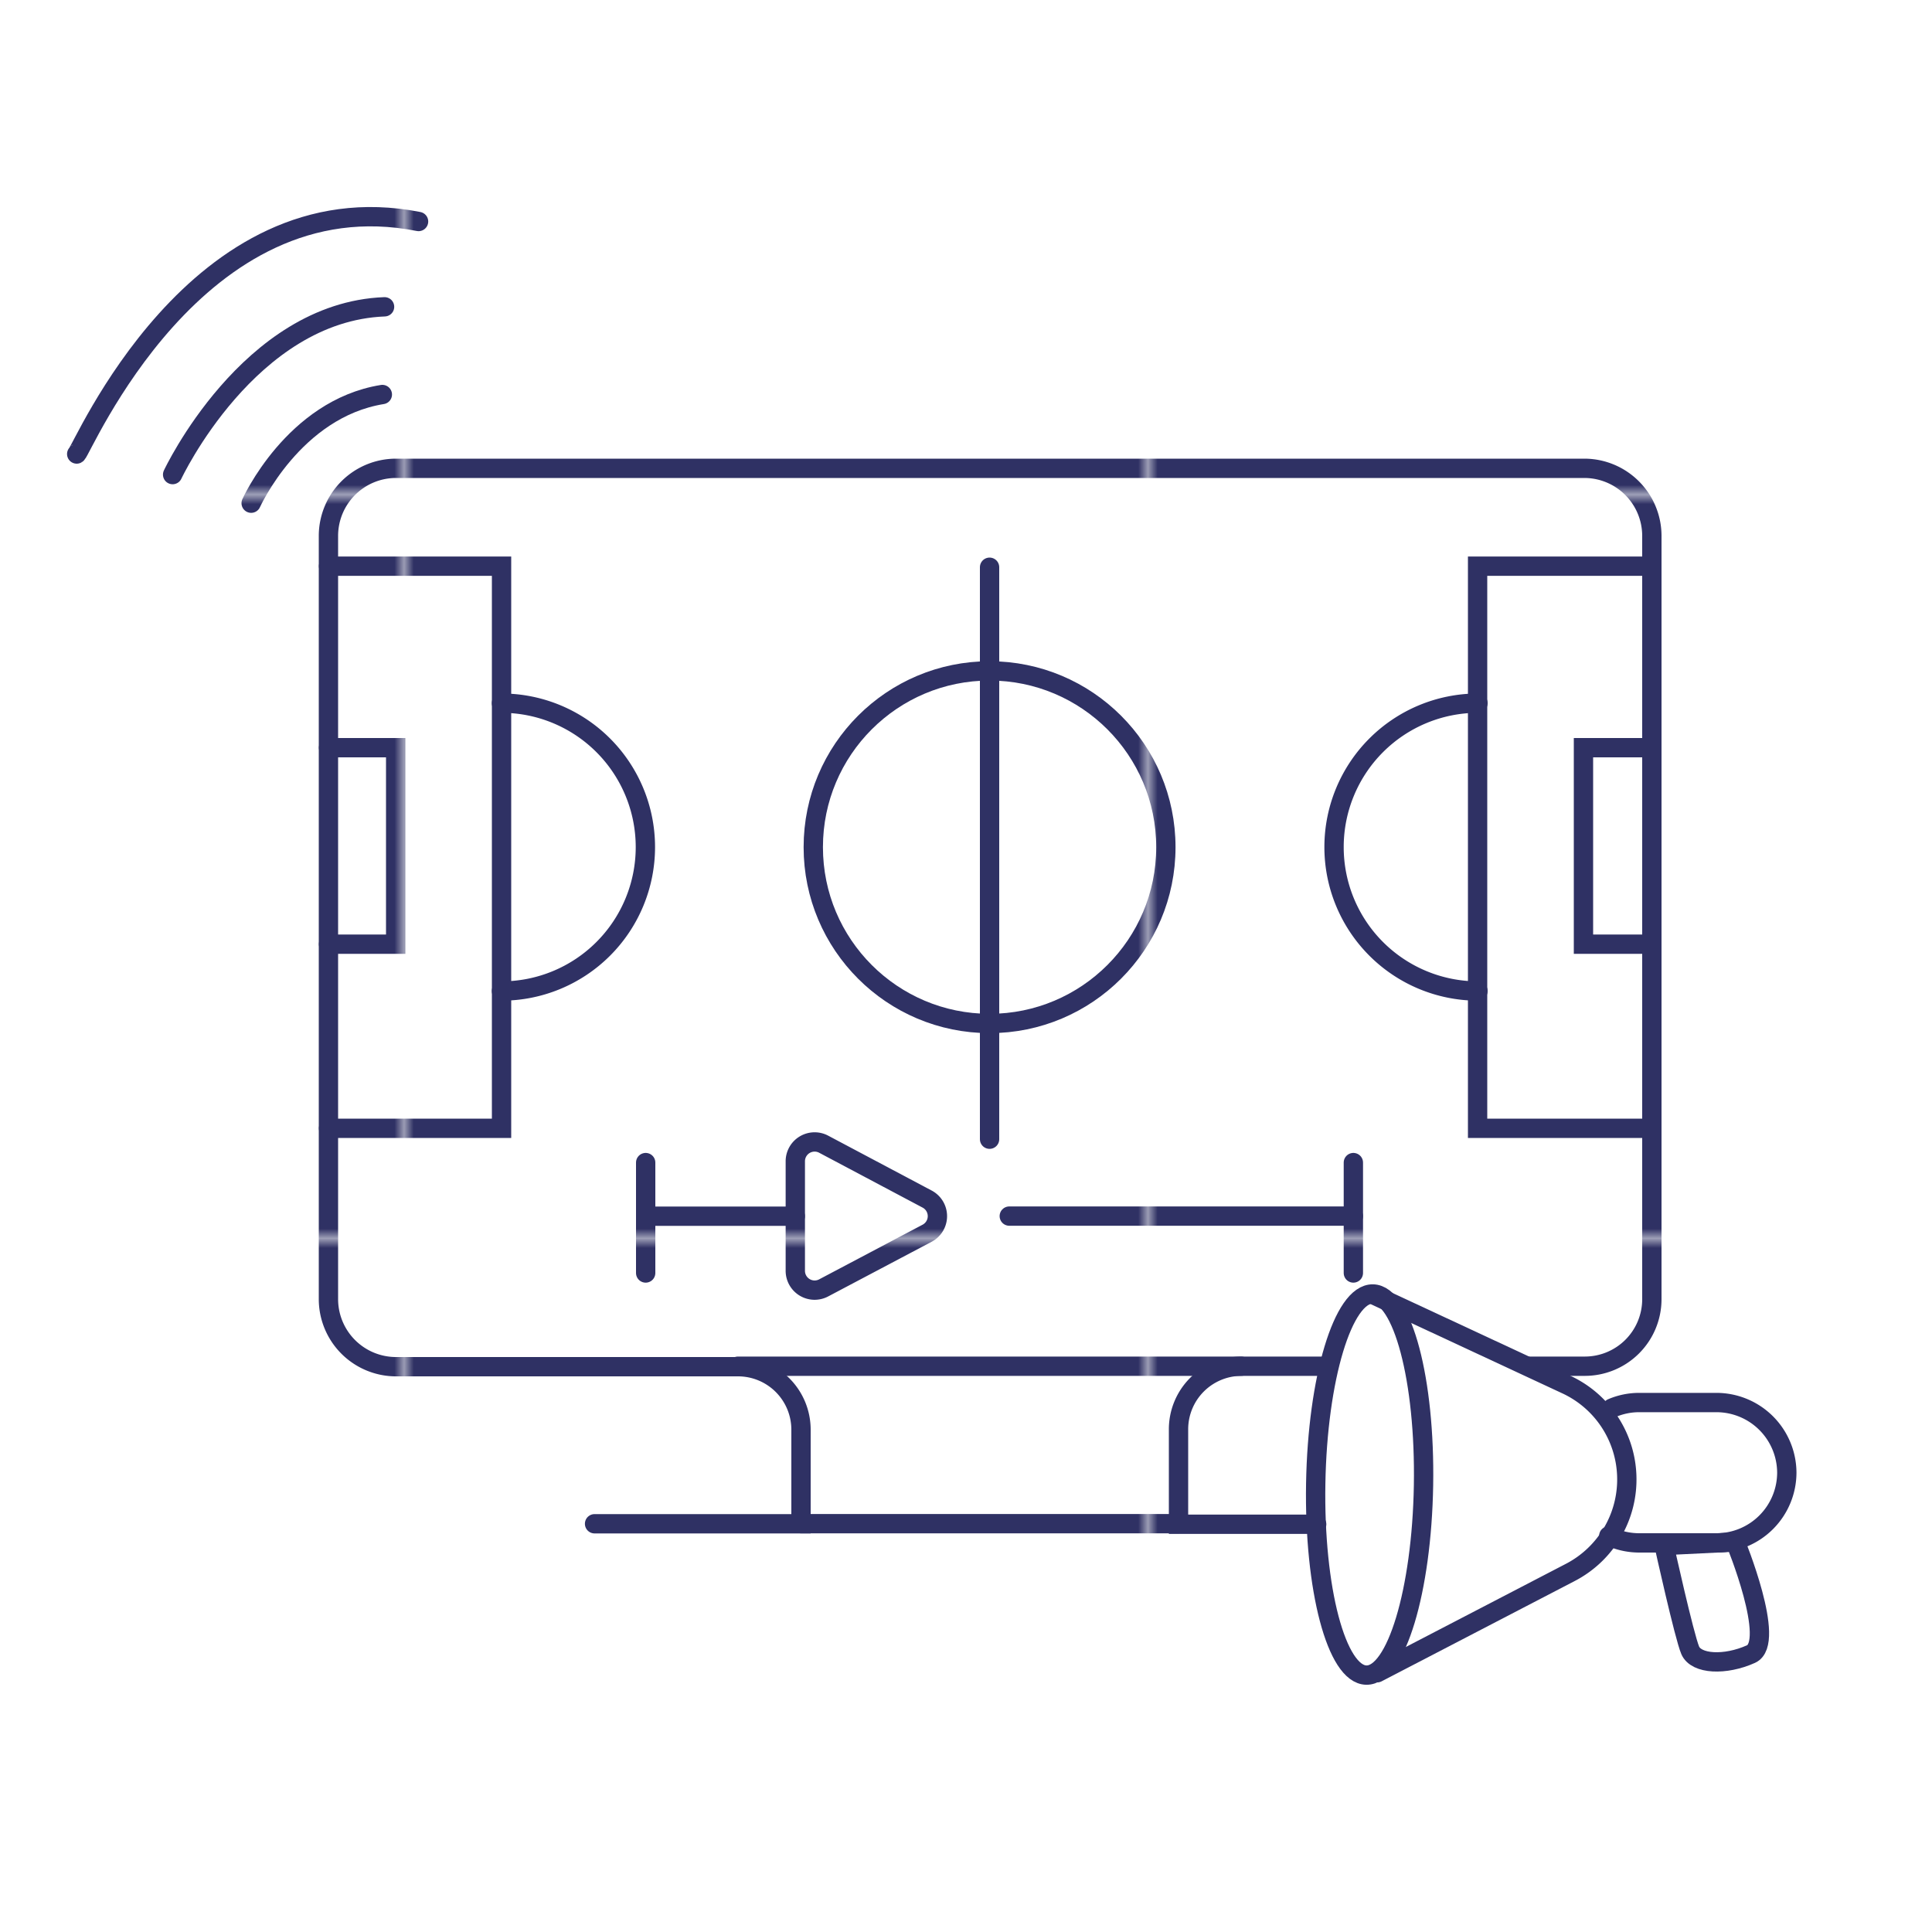
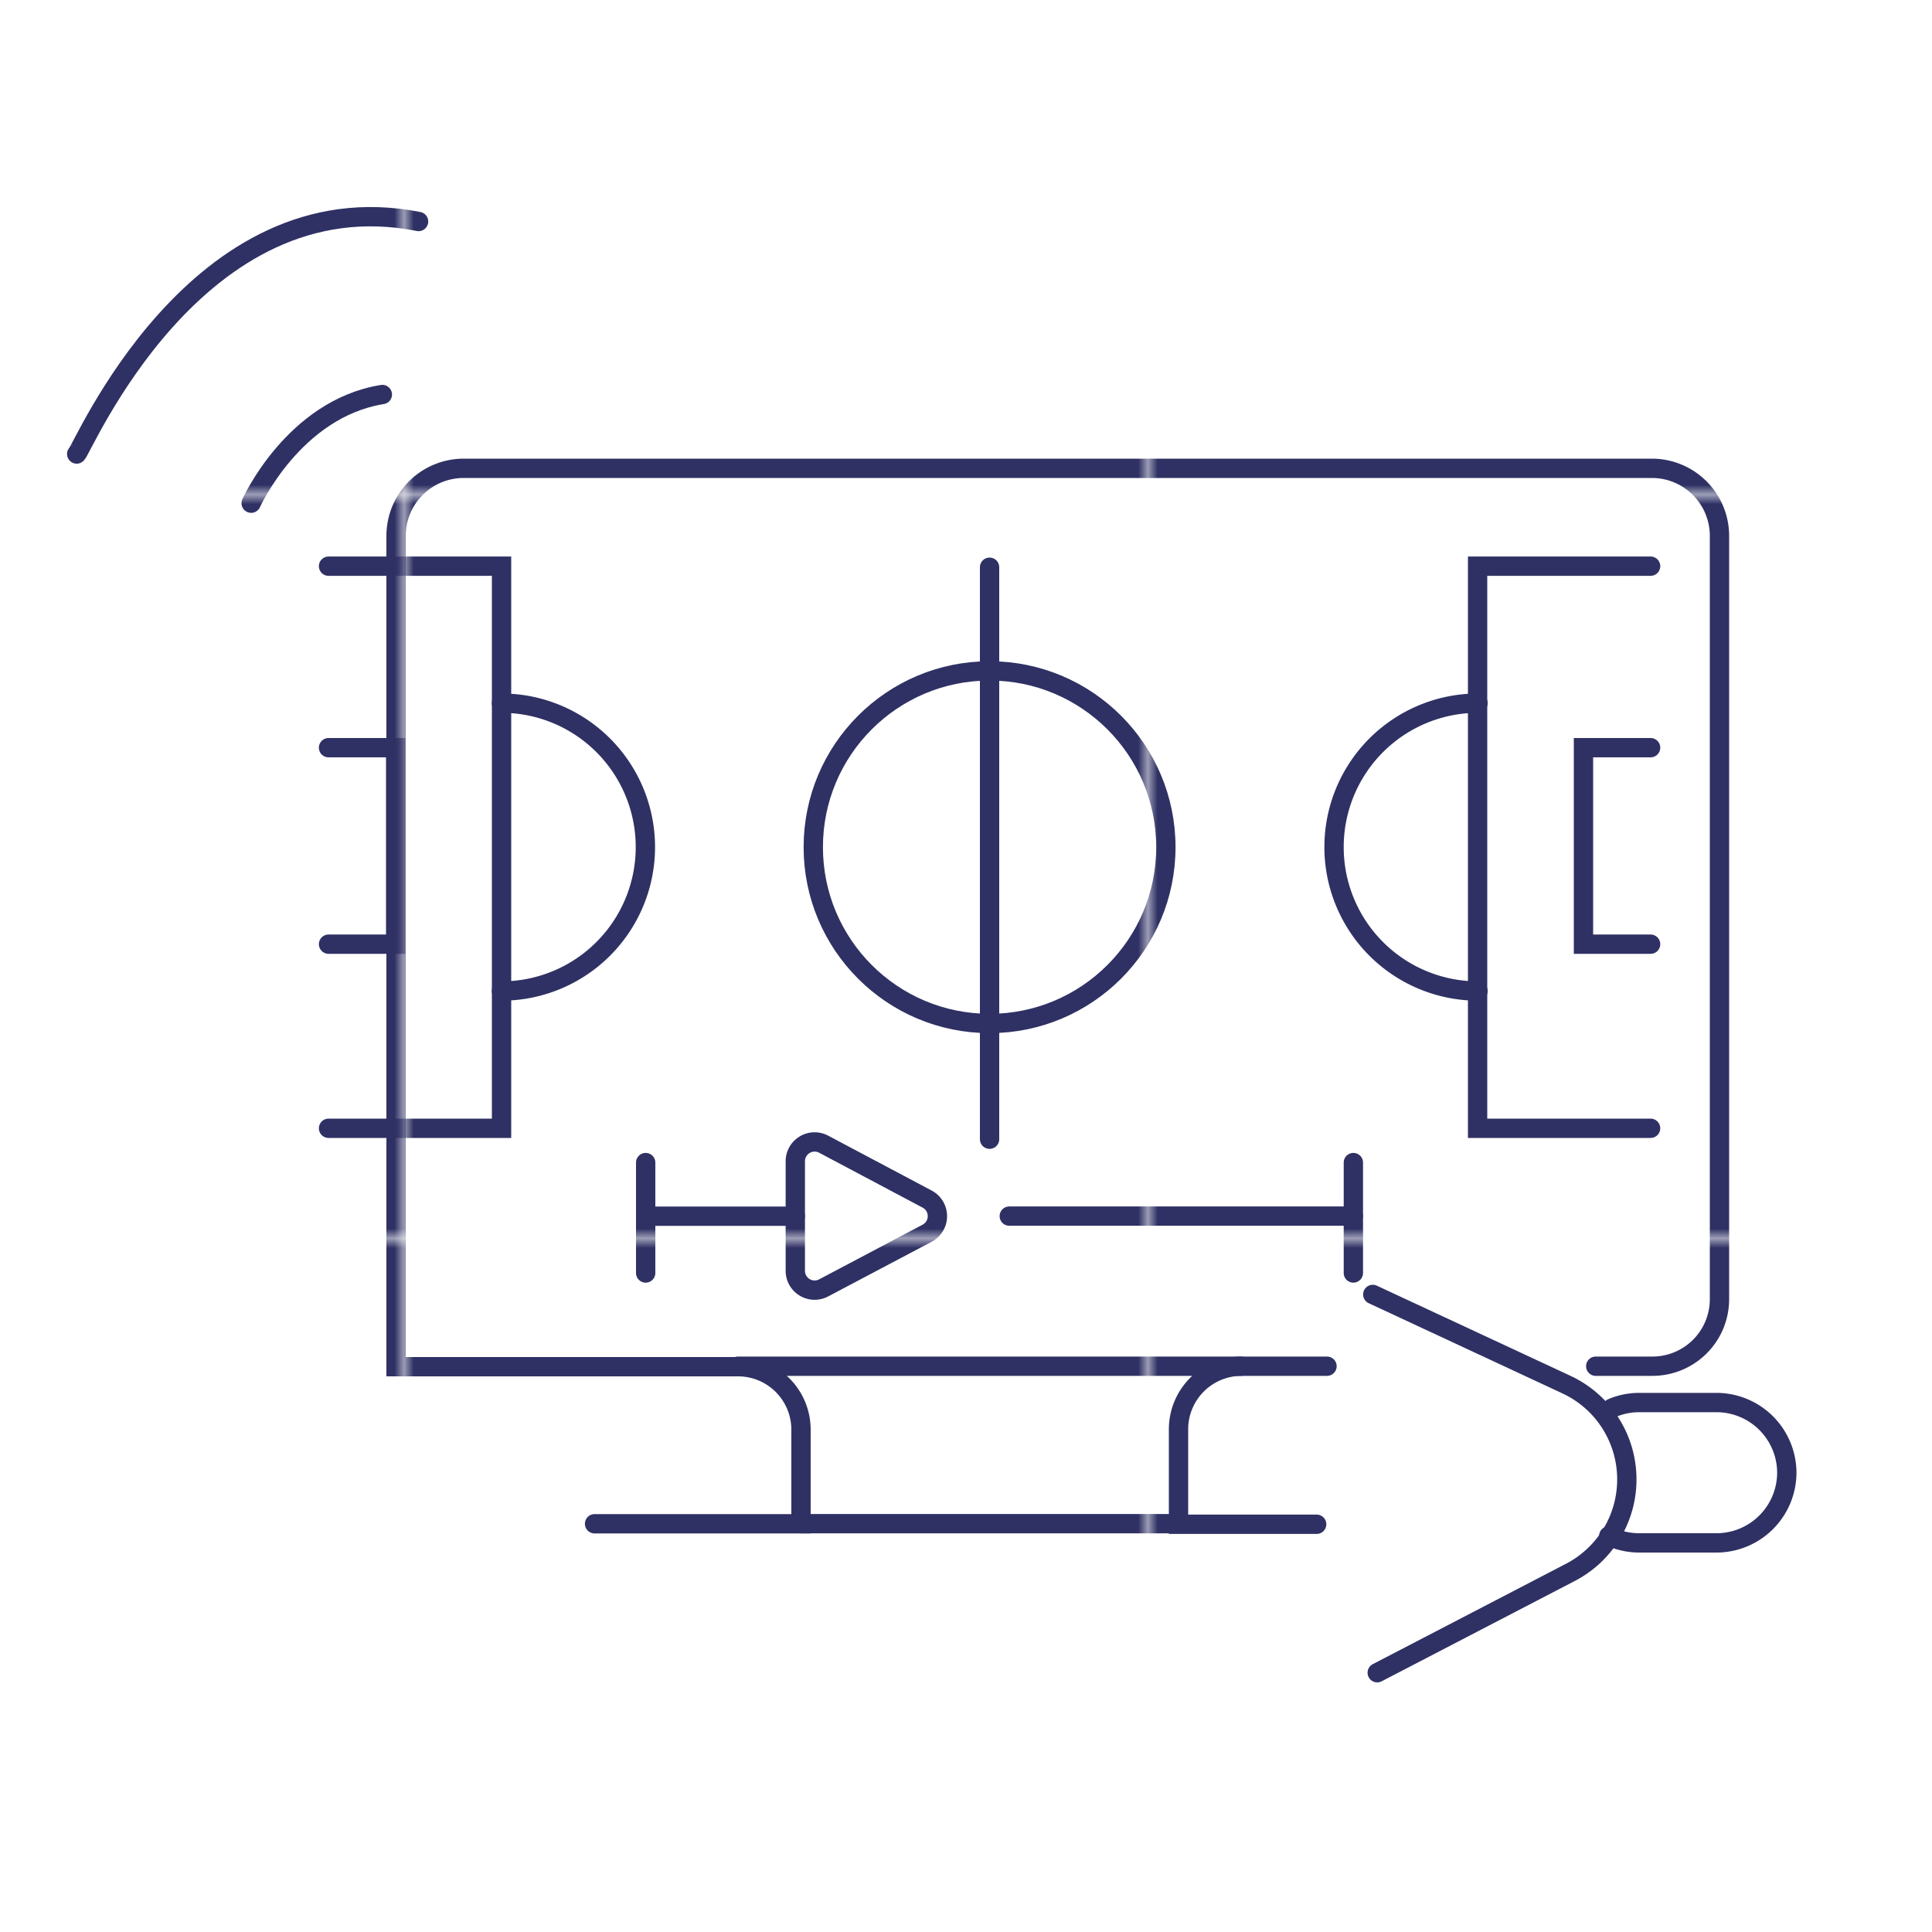
<svg xmlns="http://www.w3.org/2000/svg" id="Layer_1" data-name="Layer 1" viewBox="0 0 200 200">
  <defs>
    <style>.cls-1,.cls-3{fill:none;}.cls-2{fill:#2f3164;}.cls-3{stroke-linecap:round;stroke-miterlimit:10;stroke-width:2px;stroke:url(#New_Pattern_Swatch_2);}</style>
    <pattern id="New_Pattern_Swatch_2" data-name="New Pattern Swatch 2" width="76.48" height="76.48" patternTransform="matrix(1, 0, 0, -1, 42.33, 1128.7)" patternUnits="userSpaceOnUse" viewBox="0 0 76.48 76.48">
      <rect class="cls-1" width="76.48" height="76.48" />
      <rect class="cls-1" width="76.48" height="76.48" />
      <rect class="cls-2" width="76.48" height="76.48" />
    </pattern>
  </defs>
  <path class="cls-3" d="M137.37,141.43h-8.88A6.53,6.53,0,0,0,122,148v9.79h14.3" />
-   <path class="cls-3" d="M61.55,157.74H82.92V148a6.52,6.52,0,0,0-6.53-6.52H41a7,7,0,0,1-7-6.94V55.42a7,7,0,0,1,7-6.94h123a7,7,0,0,1,7,6.94v79.07a6.94,6.94,0,0,1-7,6.94h-5.81" />
+   <path class="cls-3" d="M61.55,157.74H82.92V148a6.52,6.52,0,0,0-6.53-6.52H41V55.42a7,7,0,0,1,7-6.94h123a7,7,0,0,1,7,6.94v79.07a6.94,6.94,0,0,1-7,6.94h-5.81" />
  <line class="cls-3" x1="82.92" y1="157.73" x2="121.96" y2="157.73" />
  <line class="cls-3" x1="76.39" y1="141.43" x2="128.49" y2="141.43" />
  <path class="cls-3" d="M82.33,120.22v11.35a2,2,0,0,0,2.92,1.76L96,127.65a2,2,0,0,0,0-3.51l-10.71-5.68A2,2,0,0,0,82.33,120.22Z" />
  <line class="cls-3" x1="104.48" y1="125.89" x2="140.1" y2="125.89" />
  <line class="cls-3" x1="140.1" y1="120.35" x2="140.1" y2="131.78" />
  <line class="cls-3" x1="82.33" y1="125.9" x2="66.89" y2="125.9" />
  <line class="cls-3" x1="66.84" y1="120.35" x2="66.84" y2="131.78" />
  <circle class="cls-3" cx="102.44" cy="87.7" r="18.25" />
  <path class="cls-3" d="M153,102.59a14.9,14.9,0,1,1,0-29.8" />
  <polyline class="cls-3" points="170.87 58.61 152.96 58.61 152.96 72.79 152.96 87.89 152.96 102.59 152.96 116.8 170.87 116.8" />
  <polyline class="cls-3" points="170.87 77.4 163.92 77.4 163.92 87.89 163.92 97.74 170.87 97.74" />
  <path class="cls-3" d="M51.91,102.59a14.9,14.9,0,1,0,0-29.8" />
  <polyline class="cls-3" points="34.01 58.61 51.92 58.61 51.92 72.79 51.92 87.89 51.92 102.59 51.92 116.8 34.01 116.8" />
  <polyline class="cls-3" points="34.01 77.4 40.96 77.4 40.96 87.89 40.96 97.74 34.01 97.74" />
  <line class="cls-3" x1="102.44" y1="58.72" x2="102.44" y2="117.93" />
  <path class="cls-3" d="M166.54,159a7.28,7.28,0,0,0,3.19.72l8,0a7.29,7.29,0,0,0,7.24-7.29h0a7.29,7.29,0,0,0-7.29-7.24l-8,0a7.18,7.18,0,0,0-2.82.58" />
  <path class="cls-3" d="M142.57,173.16l20-10.39a10.84,10.84,0,0,0,5.83-10.06h0a10.81,10.81,0,0,0-6.23-9.37L142.11,134" />
-   <ellipse class="cls-3" cx="141.78" cy="153.67" rx="19.73" ry="5.58" transform="translate(-14.29 292.81) rotate(-89.02)" />
-   <path class="cls-3" d="M179.65,159.63s4.28,10.4,1.61,11.6-5.67,1.06-6.29-.39-2.7-10.85-2.7-10.85Z" />
  <path class="cls-3" d="M26,52.09s4.38-9.77,13.58-11.25" />
-   <path class="cls-3" d="M17.87,49.13s7.89-16.84,21.94-17.37" />
  <path class="cls-3" d="M7.94,47c.53-.3,12.33-28.64,35.39-24.07" />
</svg>